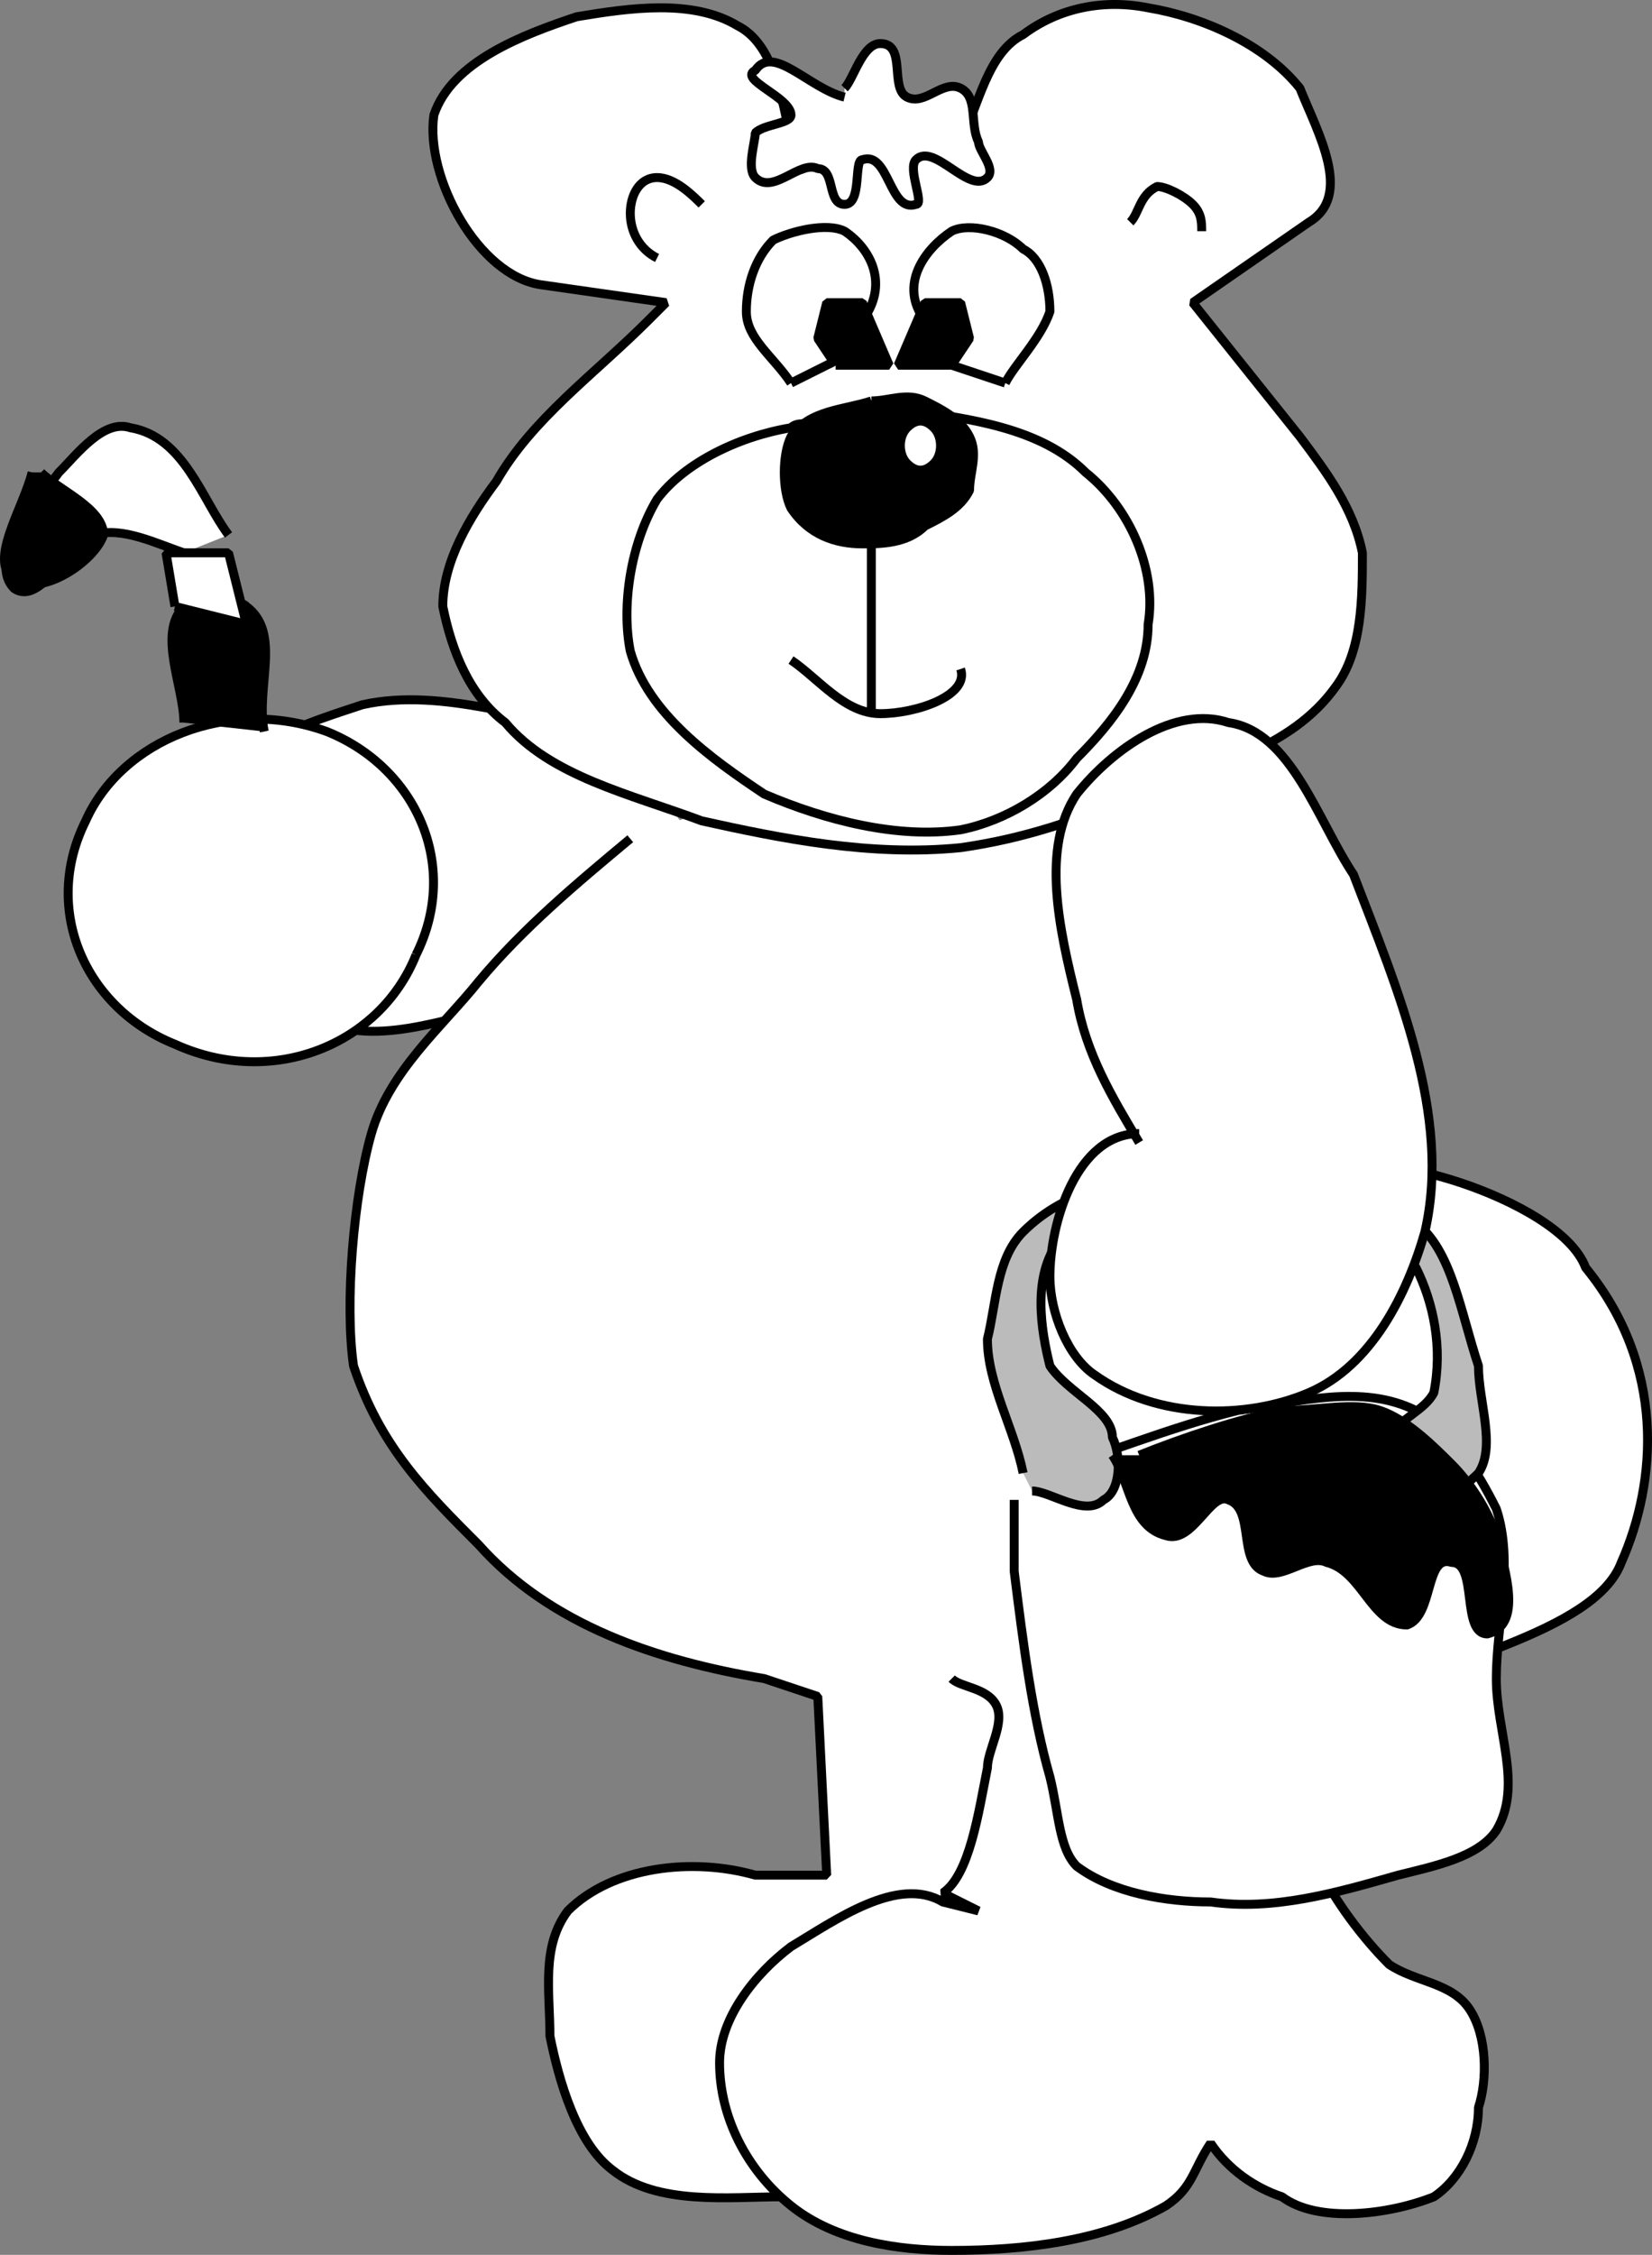
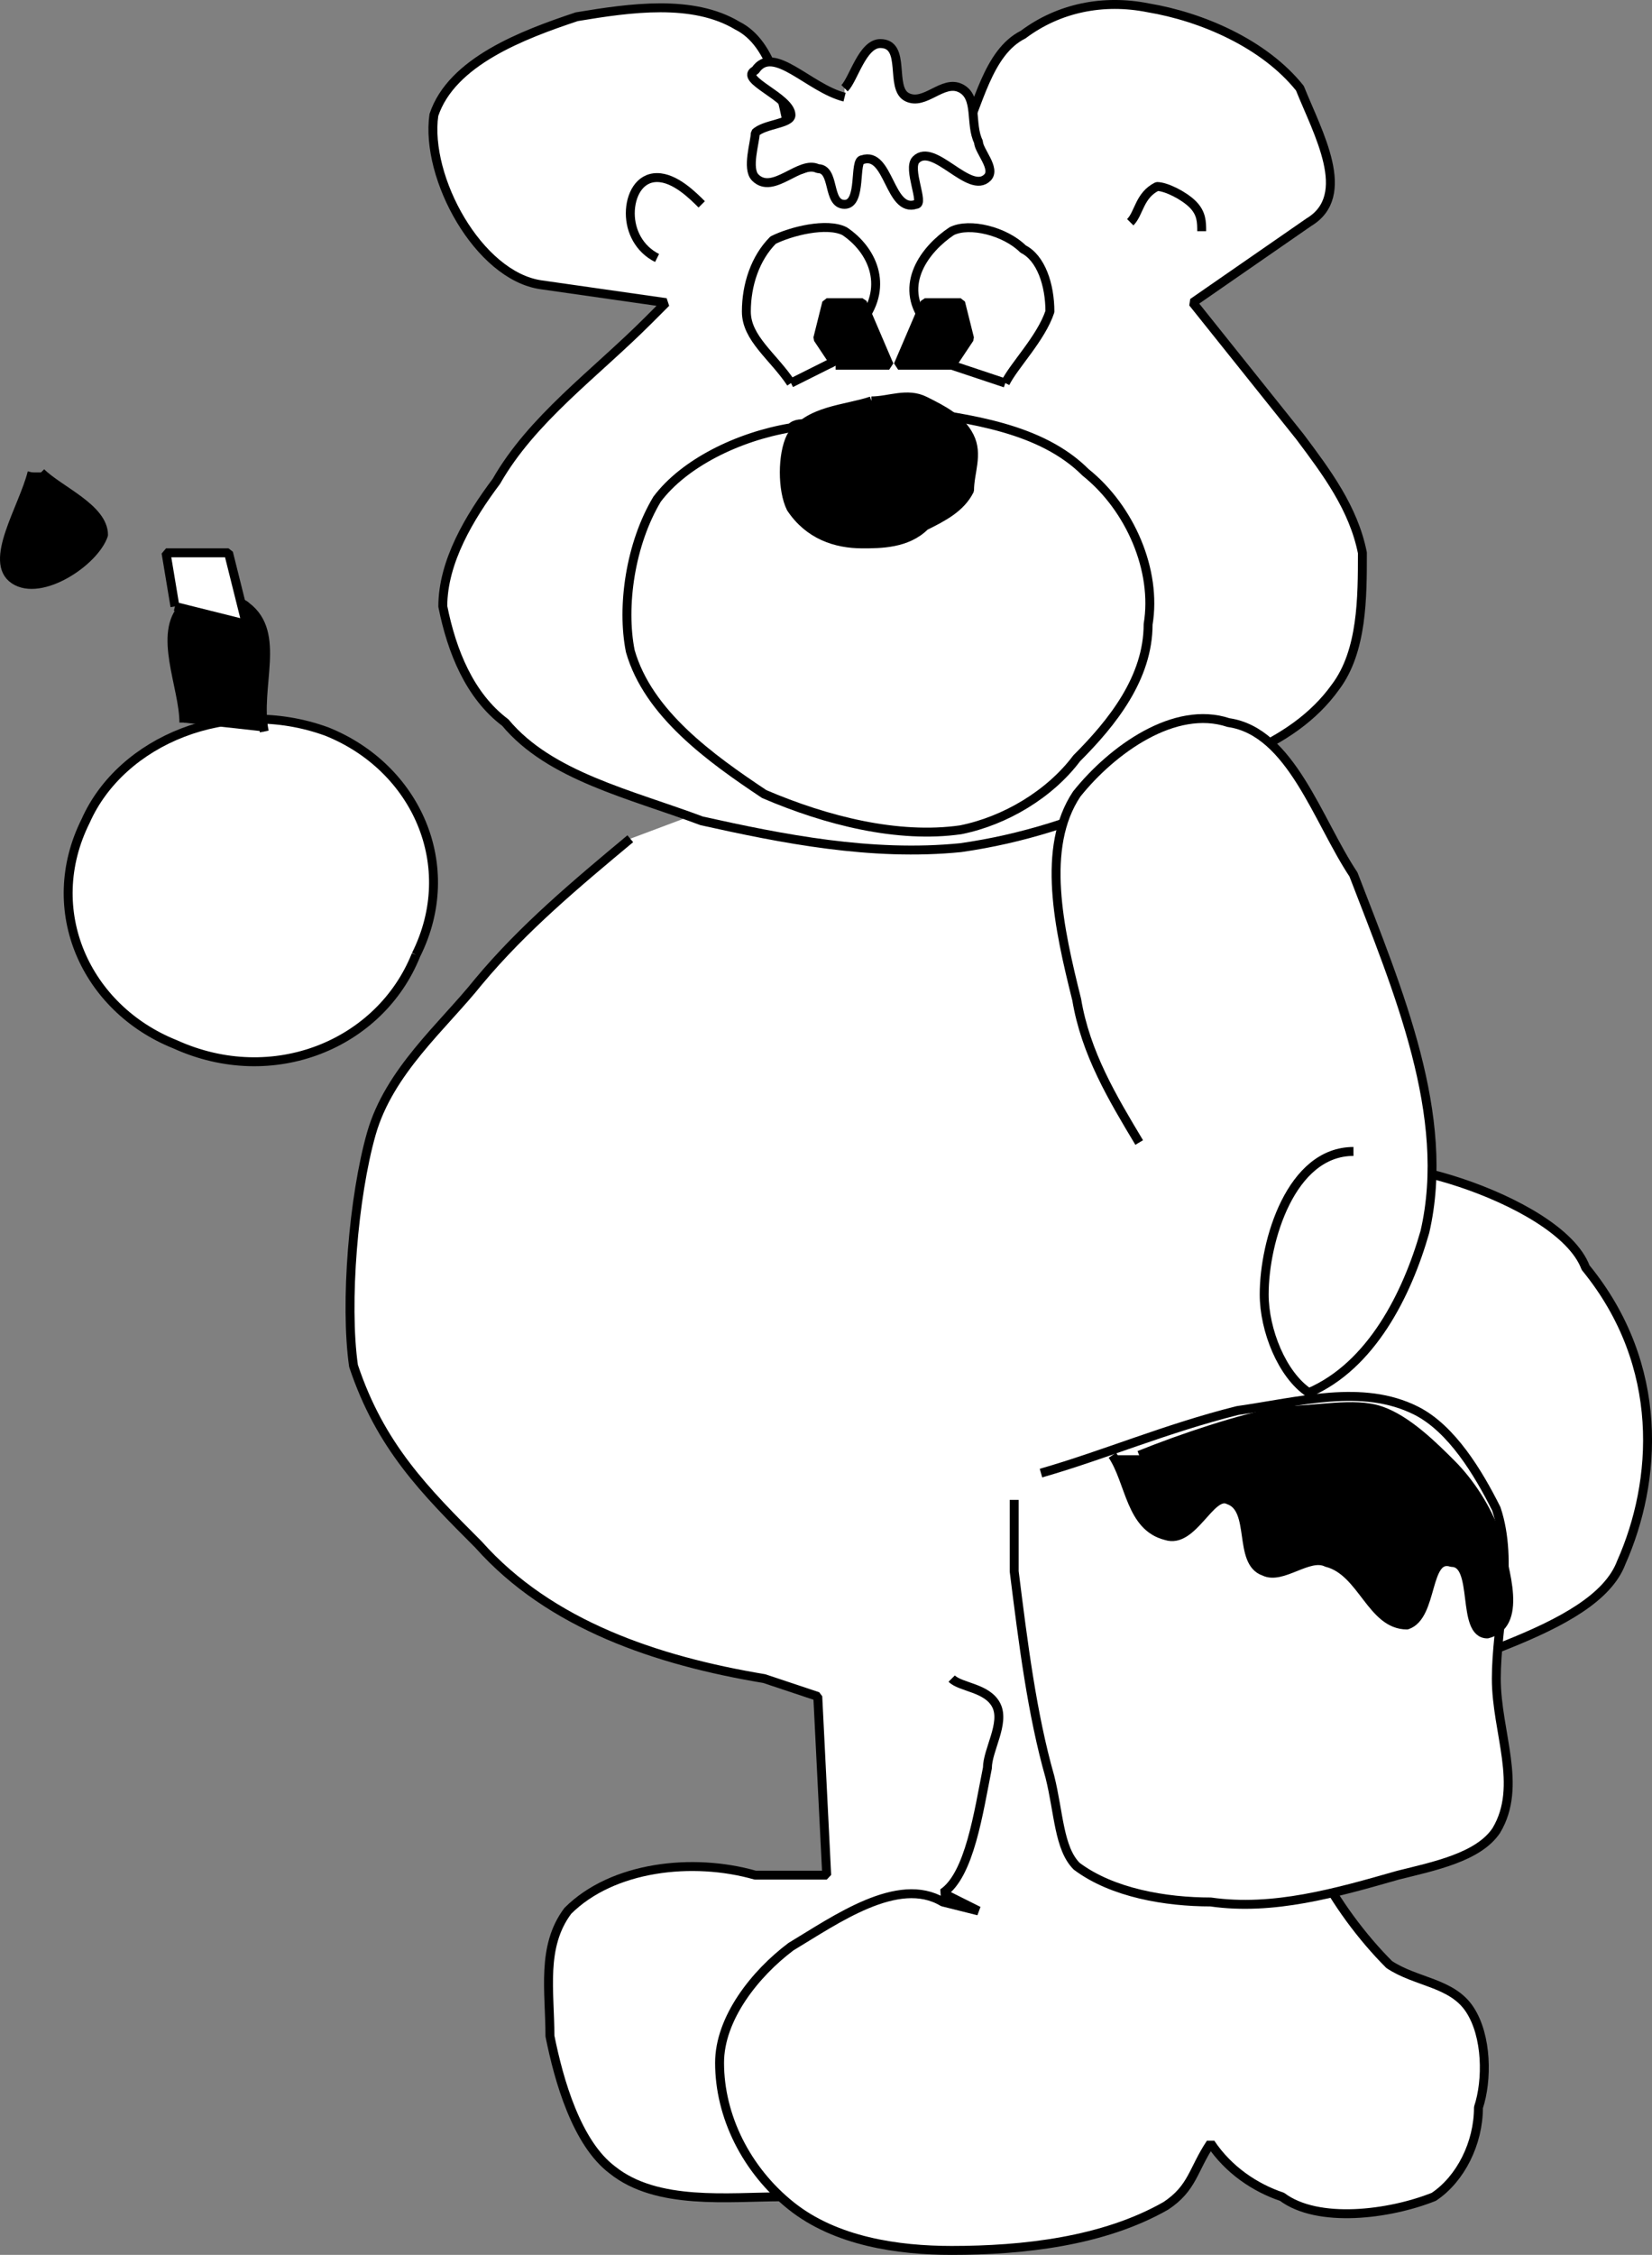
<svg xmlns="http://www.w3.org/2000/svg" width="185.034" height="252.374" version="1.2">
  <rect width="100%" height="100%" fill="#808080" stroke="none" />
  <g fill="none" fill-rule="evenodd" stroke="#000" stroke-linejoin="bevel" font-family="'Sans Serif'" font-size="12.5" font-weight="400">
-     <path fill="#fff" d="M25.596 59.874c-3-4-5-11-11-12-3-1-6 3-8 5-3 4-8 10-5 13 3 2 6-5 9-6s7 1 10 2m48 20c-9-1-19-5-28-3-6 2-13 4-17 10-2 4-3 10 0 15 2 5 8 9 14 11 7 2 15-2 23-3 9-1 18-4 27-5" vector-effect="non-scaling-stroke" />
    <path fill="#fff" d="M46.596 106.874c-4 10-16 15-27 10-10-4-15-15-10-25 4-9 16-14 27-10 10 4 15 15 10 25m24-13c-6 5-12 10-17 16-4 5-10 10-12 17s-3 19-2 26c3 9 8 14 14 20 8 9 20 13 32 15l6 2 1 20h-8c-7-2-16-1-21 4-3 4-2 9-2 14 1 5 3 12 7 15 5 4 13 3 19 3 9 0 19 1 26-3 4-2 7-6 9-10s1-9 2-13c1-5 2-11 5-15 6-7 16-9 23-14 8-5 26-8 29-16 4-9 5-22-4-33-3-8-26-14-25-10-13-16-15-24-18-28-8-28 1-23 0-34" vector-effect="non-scaling-stroke" />
    <path fill="#fff" d="M107.596 15.874c2-4 3-10 7-12 4-3 9-4 14-3 6 1 13 4 17 9 2 5 6 12 1 15l-13 9 12 15c3 4 6 8 7 13 0 5 0 11-3 15-5 7-14 9-22 12-7 3-13 5-20 6-10 1-20-1-29-3-8-3-17-5-22-11-4-3-6-8-7-13 0-5 3-10 6-14 4-7 11-12 17-18l2-2-14-2c-7-1-13-12-12-19 2-6 10-9 16-11 6-1 13-2 18 1 4 2 5 8 6 13 0 1-1 2 0 3 2 1 4-3 7-3 3-1 6-1 9 0 2 0 3 1 4 1" vector-effect="non-scaling-stroke" />
    <path fill="#fff" d="M101.596 45.874c7 1 15 2 20 7 5 4 8 11 7 17 0 6-4 11-8 15-3 4-8 7-13 8-7 1-15-1-22-4-6-4-13-9-15-16-1-5 0-12 3-17 3-4 9-7 15-8 1-1 3 0 5 0 3 0 5-2 8-2" vector-effect="non-scaling-stroke" />
    <path fill="#000" d="M97.596 44.874c-3 1-7 1-9 4-1 2-1 6 0 8 2 3 5 4 8 4 2 0 5 0 7-2 2-1 4-2 5-4 0-2 1-4 0-6s-3-3-5-4-4 0-6 0" vector-effect="non-scaling-stroke" />
-     <path fill="#fff" d="M101.596 51.874c1 1 2 1 3 0s1-3 0-4-2-1-3 0-1 3 0 4" vector-effect="non-scaling-stroke" />
-     <path d="M97.596 59.874v20m-9-6c3 2 6 6 10 6s10-2 9-5" vector-effect="non-scaling-stroke" />
    <path fill="#fff" d="M88.596 42.874c-2-3-5-5-5-8s1-6 3-8c2-1 6-2 8-1 3 2 5 6 2 10l3 5-5-1-6 3" vector-effect="non-scaling-stroke" />
    <path fill="#000" d="m93.596 40.874-2-3 1-4h4l3 7h-6" vector-effect="non-scaling-stroke" />
    <path fill="#fff" d="M112.596 42.874c1-2 4-5 5-8 0-3-1-6-3-7-2-2-6-3-8-2-3 2-6 6-3 10l-2 5h5l6 2" vector-effect="non-scaling-stroke" />
    <path fill="#000" d="m106.596 40.874 2-3-1-4h-4l-3 7h6" vector-effect="non-scaling-stroke" />
    <path d="M126.596 24.874c1-1 1-3 3-4 1 0 3 1 4 2s1 2 1 3m-56-3c-1-1-3-3-5-3s-3 2-3 4 1 4 3 5" vector-effect="non-scaling-stroke" />
    <path fill="#fff" d="M94.596 10.874c-4-1-8-6-10-3-2 1 4 3 4 5 0 1-3 1-4 2 0 1-1 4 0 5 2 2 5-2 7-1 2 0 1 4 3 4s1-5 2-5c3-1 3 6 6 5 1 0-1-4 0-5 2-2 6 4 8 2 1-1-1-3-1-4-1-2 0-5-2-6s-4 2-6 1 0-6-3-6c-2 0-3 4-4 5m12 178c1 1 4 1 5 3s-1 5-1 7c-1 5-2 12-5 14l4 2-4-1c-5-3-12 2-17 5-4 3-8 8-8 13 0 6 3 12 8 16s12 5 18 5c8 0 17-1 24-5 3-2 3-4 5-7 2 3 5 5 8 6 4 3 12 2 17 0 3-2 5-6 5-10 1-3 1-8-1-11s-6-3-9-5c-3-3-6-7-8-11-3-7-2-16-4-23" vector-effect="non-scaling-stroke" />
    <path fill="#fff" d="M116.596 164.874c7-2 14-5 22-7 7-1 14-3 20 0 4 2 7 7 9 11 2 6 0 13 0 19s3 12 0 17c-2 3-7 4-11 5-7 2-14 4-21 3-5 0-11-1-15-4-2-2-2-6-3-10-2-7-3-15-4-23v-8" vector-effect="non-scaling-stroke" />
-     <path fill="#bbb" d="M114.596 164.874c-1-5-4-10-4-15 1-4 1-9 4-12 5-5 12-6 19-7 8 0 18 0 25 6 4 3 5 10 7 16 0 4 2 9 0 12-2 2-5 4-7 3-3-1-3-5-3-7 1-2 4-3 5-5 1-5 0-10-2-14-3-4-9-5-13-5-5-1-9 0-13 1-5 0-11-2-14 1-3 4-2 10-1 14 2 3 7 5 7 8 1 2 1 6-1 7-2 2-6-1-8-1" vector-effect="non-scaling-stroke" />
-     <path fill="#fff" d="M127.596 127.874c-3-5-6-10-7-16-2-8-4-17 0-23 4-5 11-10 17-8 7 1 10 11 14 17 5 13 11 27 8 40-2 7-6 15-13 18s-17 3-24-2c-3-2-5-7-5-11 0-6 3-16 10-16" vector-effect="non-scaling-stroke" />
+     <path fill="#fff" d="M127.596 127.874c-3-5-6-10-7-16-2-8-4-17 0-23 4-5 11-10 17-8 7 1 10 11 14 17 5 13 11 27 8 40-2 7-6 15-13 18c-3-2-5-7-5-11 0-6 3-16 10-16" vector-effect="non-scaling-stroke" />
    <path fill="#000" d="M124.596 162.874c2 3 2 8 6 9 3 1 5-5 7-4 3 1 1 7 4 8 2 1 5-2 7-1 4 1 5 7 9 7 3-1 2-8 5-7 3 0 1 8 4 8 4-1 2-7 1-11-1-3-3-6-5-8s-5-5-8-6-7 0-11 0c-5 1-11 3-16 5m-107-82c0-4-3-10 0-13 2-1 6-1 7 0 4 3 1 9 2 14" vector-effect="non-scaling-stroke" />
    <path fill="#fff" d="m19.596 67.874-1-6h7l2 8-8-2" vector-effect="non-scaling-stroke" />
    <path fill="#000" d="M3.596 52.874c-1 4-5 10-2 12s9-2 10-5c0-3-5-5-7-7" vector-effect="non-scaling-stroke" />
  </g>
</svg>